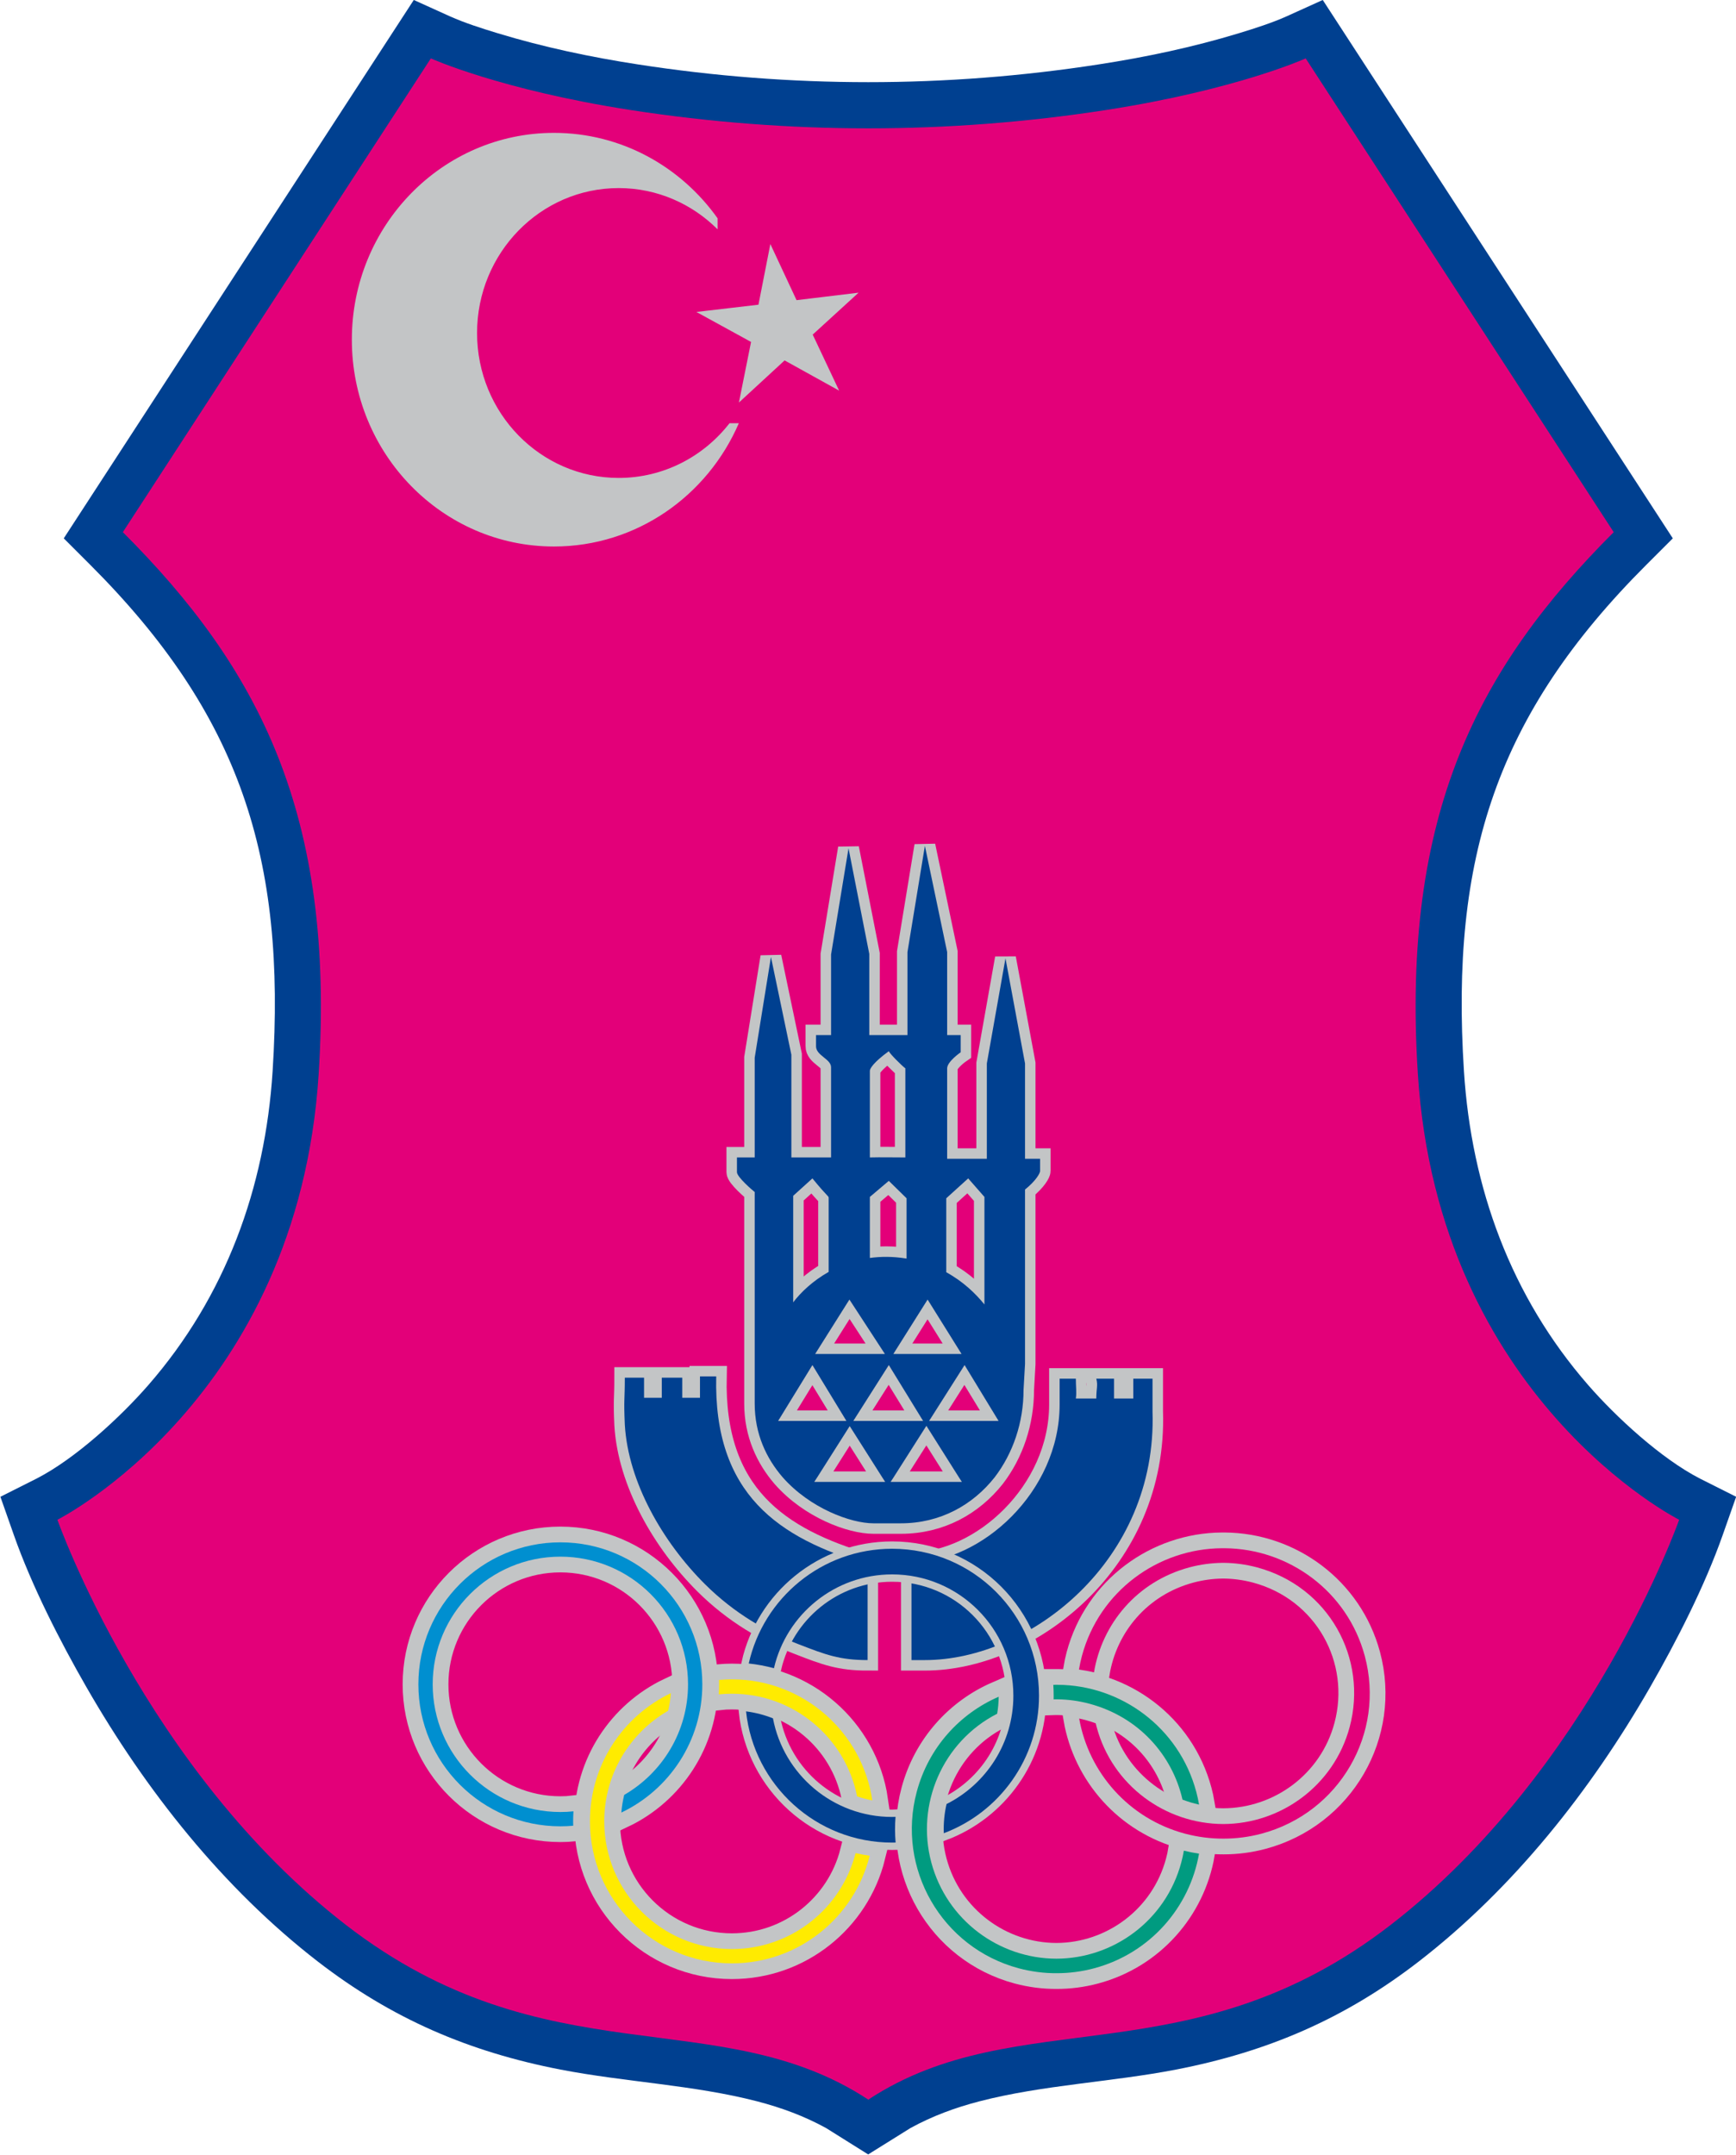
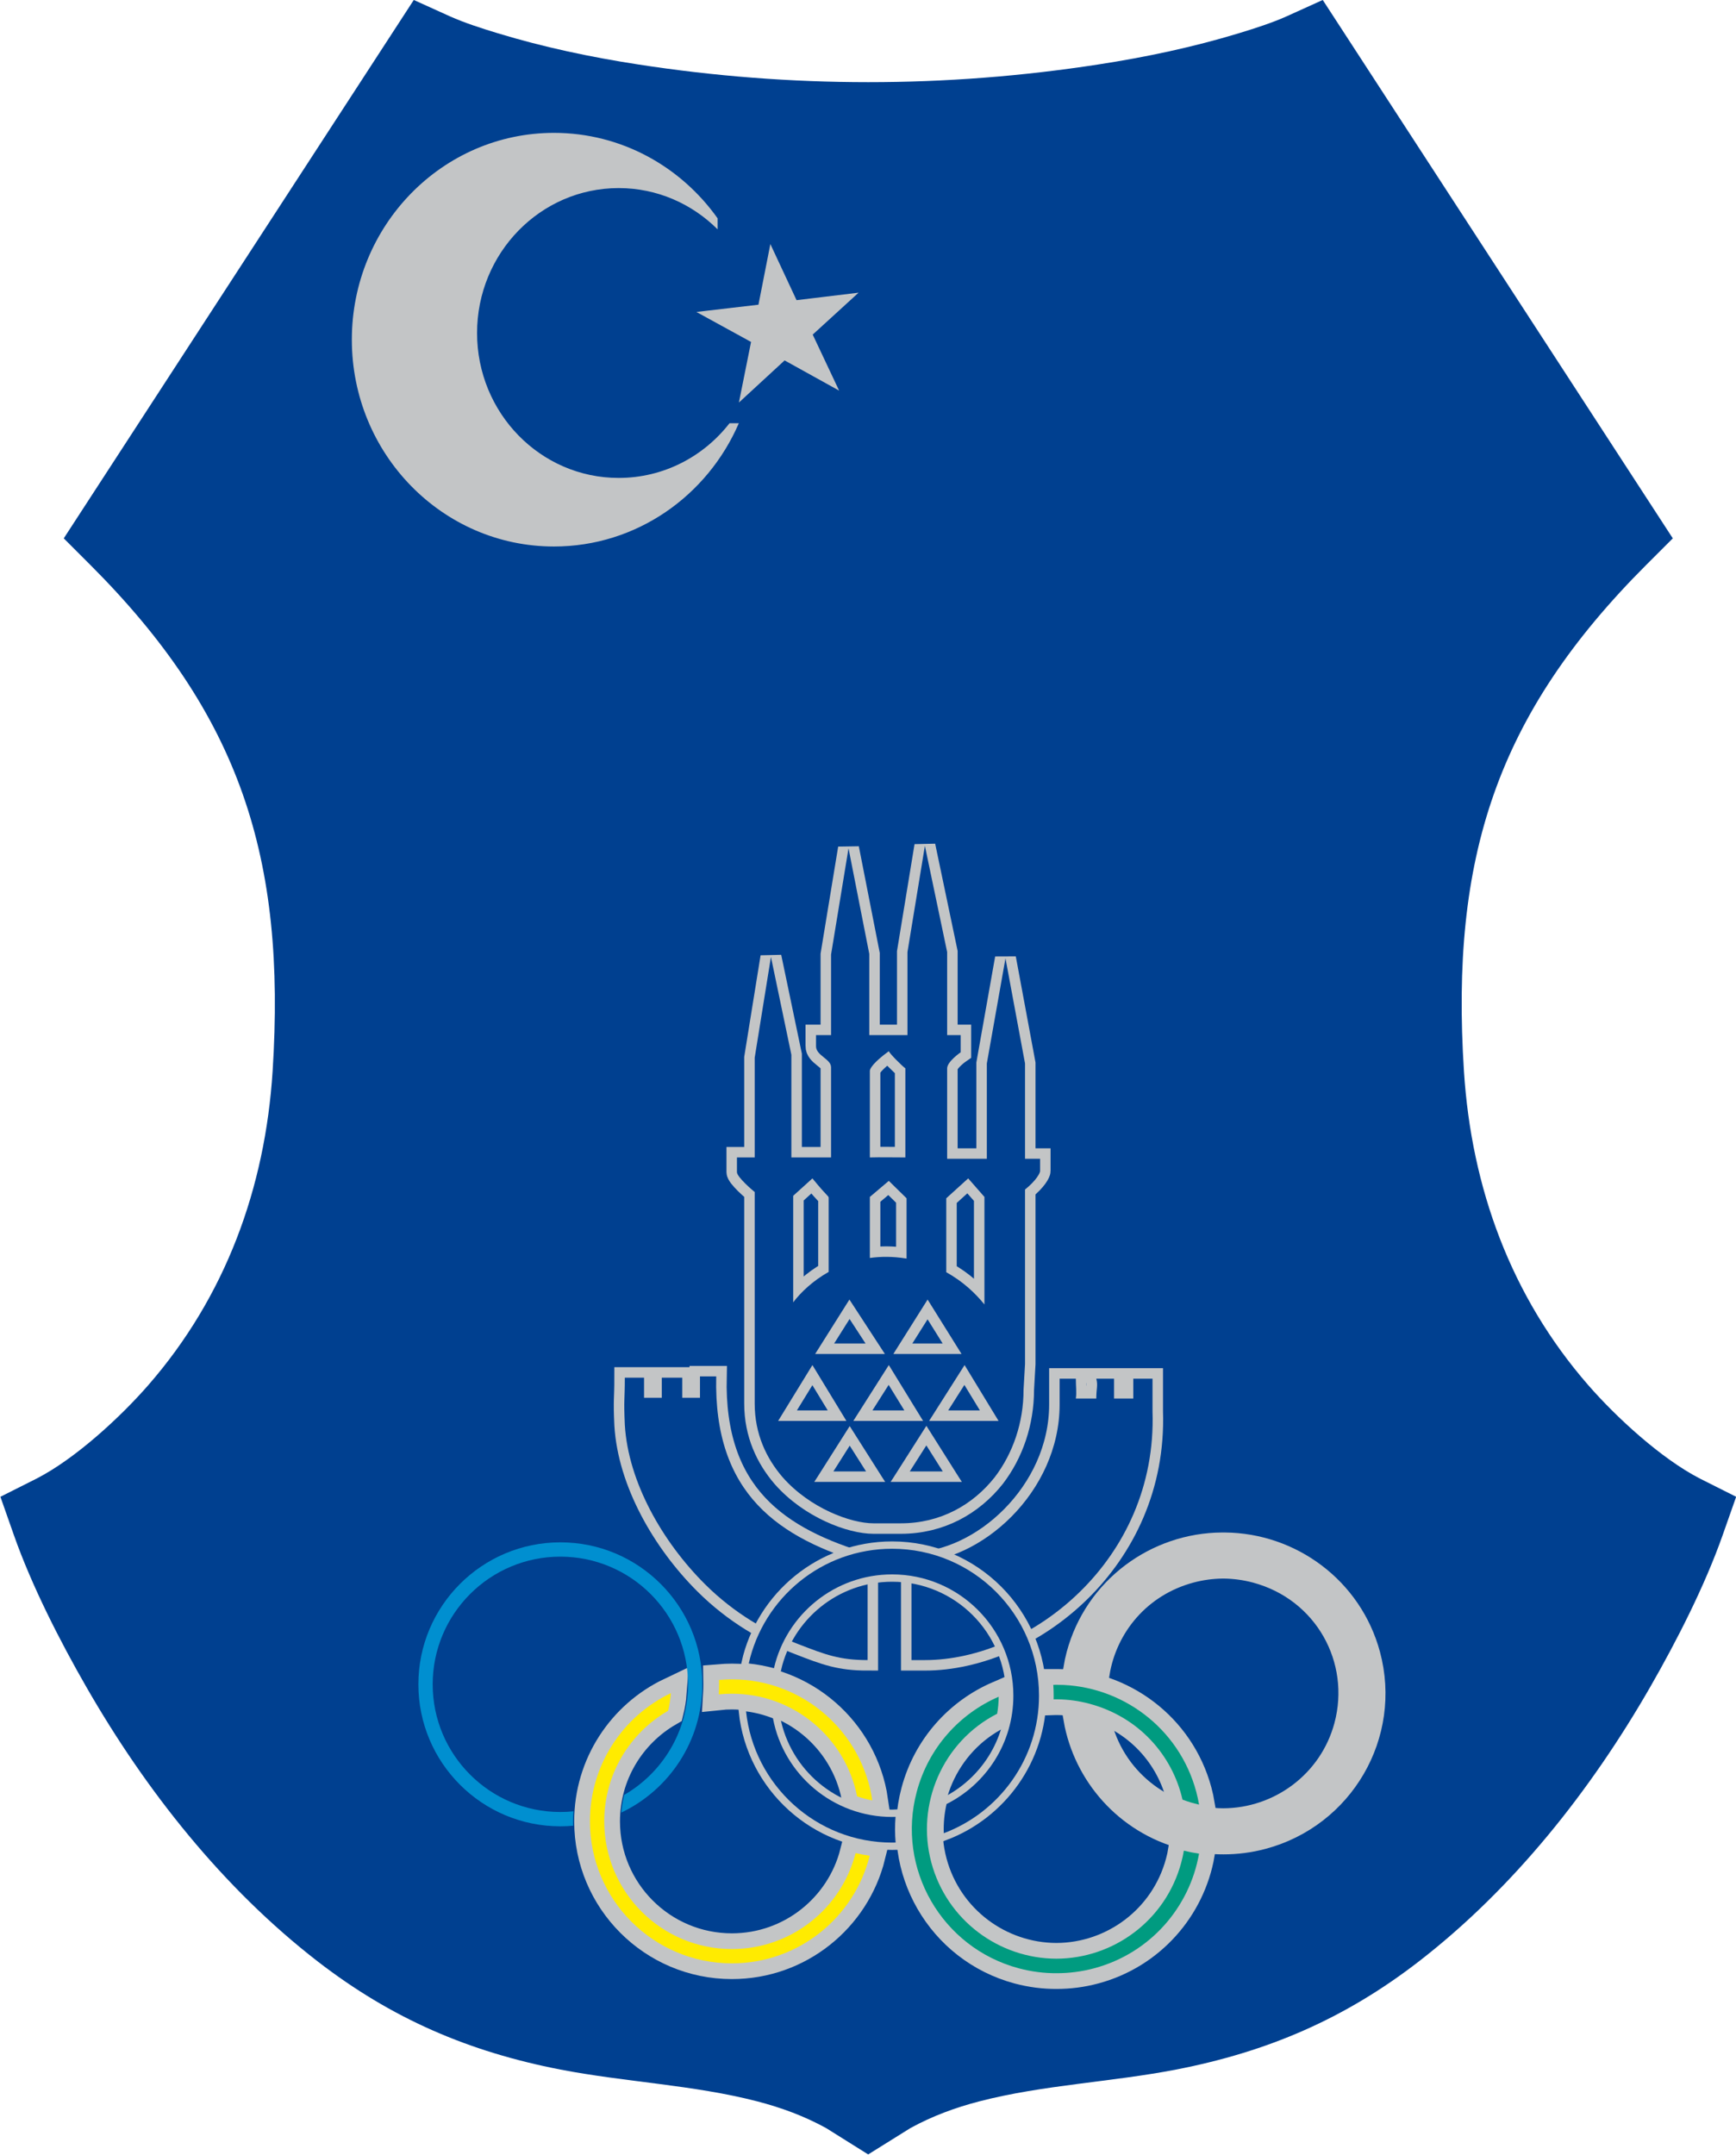
<svg xmlns="http://www.w3.org/2000/svg" width="234.6pt" height="291.2pt" viewBox="0 0 234.6 291.2" version="1.1">
  <defs>
    <clipPath id="clip1">
      <path d="M 0 0 L 234.602 0 L 234.602 291.199 L 0 291.199 Z M 0 0 " />
    </clipPath>
  </defs>
  <g id="surface1">
    <g clip-path="url(#clip1)" clip-rule="nonzero">
      <path style=" stroke:none;fill-rule:evenodd;fill:rgb(0%,25.098%,56.444%);fill-opacity:1;" d="M 123.047 287.539 L 117.324 291.109 L 111.625 287.539 C 108.699 285.934 105.609 284.789 102.332 283.938 C 93.777 281.719 84.5 281.336 75.754 279.645 C 63.367 277.242 52.957 272.781 42.926 265.027 C 30.129 255.121 19.711 241.949 11.68 227.969 C 8.09 221.723 4.281 214.262 1.875 207.418 L 0.055 202.246 L 4.941 199.789 C 10.18 197.102 16.254 191.504 20.047 187.152 C 30.473 175.188 35.832 160.523 36.84 144.746 C 38.688 115.867 32.422 96.547 12.191 76.316 L 8.617 72.742 L 55.918 -0.004 L 60.793 2.203 C 62.805 3.105 65.16 3.852 67.262 4.492 C 73.43 6.371 79.836 7.723 86.203 8.703 C 106.855 11.902 127.82 11.902 148.473 8.703 C 154.84 7.723 161.246 6.371 167.414 4.492 C 169.512 3.852 171.867 3.105 173.879 2.203 L 178.754 -0.004 L 226.059 72.742 L 222.484 76.316 C 202.25 96.547 195.988 115.867 197.836 144.746 C 198.844 160.523 204.199 175.188 214.625 187.152 C 218.418 191.504 224.496 197.102 229.73 199.789 L 234.621 202.246 L 232.801 207.418 C 230.395 214.262 226.586 221.723 222.996 227.969 C 214.961 241.949 204.547 255.121 191.746 265.027 C 181.719 272.781 171.309 277.242 158.918 279.645 C 150.176 281.336 140.895 281.719 132.344 283.938 C 129.062 284.789 125.973 285.934 123.047 287.539 Z M 123.047 287.539 " />
    </g>
-     <path style=" stroke:none;fill-rule:evenodd;fill:rgb(89.062%,0%,47.459%);fill-opacity:1;" d="M 117.379 283.676 L 117.371 283.723 L 117.336 283.703 L 117.305 283.723 L 117.297 283.676 C 97.02 270.398 73.812 281.027 46.742 260.094 C 19.641 239.133 7.758 205.352 7.758 205.352 C 7.758 205.352 40.262 188.996 43.062 145.148 C 45.316 109.891 34.883 90.191 16.602 71.906 L 58.223 7.891 C 58.223 7.891 67.586 12.137 85.246 14.871 C 106.559 18.164 128.113 18.164 149.426 14.871 C 167.09 12.137 176.449 7.891 176.449 7.891 L 218.074 71.906 C 199.789 90.191 189.355 109.891 191.609 145.148 C 194.414 188.996 226.918 205.352 226.918 205.352 C 226.918 205.352 215.035 239.133 187.934 260.094 C 160.863 281.027 137.652 270.398 117.379 283.676 Z M 117.379 283.676 " />
    <path style=" stroke:none;fill-rule:evenodd;fill:rgb(76.562%,77.344%,77.734%);fill-opacity:1;" d="M 74.859 73.844 C 59.777 73.844 47.547 61.328 47.547 45.898 C 47.547 30.469 59.777 17.953 74.859 17.953 C 83.957 17.953 92.012 22.508 96.977 29.504 L 96.977 30.992 C 93.527 27.547 88.809 25.414 83.605 25.414 C 73.039 25.414 64.469 34.188 64.469 44.996 C 64.469 55.812 73.039 64.578 83.605 64.578 C 89.672 64.578 95.078 61.695 98.586 57.188 L 99.844 57.188 C 95.605 66.996 86.016 73.844 74.859 73.844 Z M 104.105 32.977 L 107.645 40.559 L 116.027 39.547 L 109.828 45.211 L 113.398 52.781 L 106.031 48.699 L 99.855 54.391 L 101.496 46.203 L 94.109 42.152 L 102.496 41.172 Z M 104.105 32.977 " />
    <path style="fill-rule:evenodd;fill:rgb(76.562%,77.344%,77.734%);fill-opacity:1;stroke-width:28.346;stroke-linecap:butt;stroke-linejoin:miter;stroke:rgb(76.562%,77.344%,77.734%);stroke-opacity:1;stroke-miterlimit:4;" d="M 1303.516 1067.508 L 1349.453 992.039 L 1255.586 992.039 Z M 1201.133 1067.508 L 1247.461 992.039 L 1153.164 992.039 Z M 1097.891 1067.508 L 1143.828 992.039 L 1049.961 992.039 L 1051.562 992.039 Z M 1253.555 1156.023 L 1299.453 1082.469 L 1207.227 1082.469 C 1207.227 1082.469 1207.227 1082.469 1253.555 1156.023 Z M 1147.891 1156.023 C 1195.859 1082.469 1147.891 1156.023 1195.859 1082.469 L 1101.562 1082.469 Z M 1201.133 1491.609 C 1202.344 1488.289 1218.203 1472.469 1223.477 1468.406 L 1223.477 1348.055 C 1203.984 1348.055 1191.797 1348.445 1175.508 1348.055 L 1175.508 1465.125 C 1175.508 1468.055 1180.391 1476.531 1201.133 1491.609 Z M 1192.188 915.867 L 1148.281 985.047 L 1104.414 915.867 L 1100.352 909.617 L 1196.25 909.617 Z M 1295.82 915.867 L 1251.914 985.438 L 1207.617 915.867 L 1203.555 909.617 L 1299.883 909.617 Z M 1057.695 915.867 C 1035.742 941.258 1019.883 974.383 1019.883 1015.594 L 1019.883 1301.336 C 1017.031 1303.523 995.898 1321.609 995.898 1328.172 L 995.898 1348.055 L 1019.883 1348.055 L 1019.883 1482.781 L 1041.836 1618.953 L 1069.453 1486.805 L 1069.453 1348.055 C 1093.047 1348.055 1101.172 1348.055 1123.086 1348.055 L 1123.086 1469.891 C 1123.086 1481.297 1102.383 1485.711 1102.773 1498.602 L 1102.773 1513.328 L 1123.086 1513.328 L 1123.086 1622.273 L 1146.68 1765.789 L 1174.727 1623.016 L 1174.727 1513.328 L 1226.328 1513.328 L 1226.328 1625.555 L 1249.883 1769.109 L 1279.961 1625.555 L 1279.961 1513.328 L 1298.242 1513.328 L 1298.242 1490.125 C 1298.242 1490.125 1279.961 1477.625 1279.961 1468.406 L 1279.961 1346.219 L 1333.594 1346.219 L 1333.594 1475.047 L 1358.789 1617.117 L 1385.195 1475.047 L 1385.195 1346.219 L 1405.547 1346.219 L 1405.547 1329.656 C 1405.547 1327.078 1400.664 1317.156 1385.195 1304.656 C 1385.195 1232.742 1385.195 1140.867 1385.195 1068.992 L 1383.203 1034.031 C 1383.203 989.852 1368.945 948.289 1344.18 915.867 C 1314.492 878.328 1270.625 853.68 1217.383 853.68 L 1180.391 853.68 C 1149.922 853.68 1094.648 873.914 1057.695 915.867 Z M 1119.844 1193.367 C 1098.398 1181.297 1082.148 1165.789 1071.914 1152.273 L 1071.914 1296.219 C 1097.891 1319.734 1071.914 1296.219 1097.891 1319.734 C 1119.844 1292.859 1119.844 1296.531 1119.844 1292.859 Z M 1225.117 1211.414 L 1223.555 1211.648 C 1206.367 1214.344 1190.312 1214.266 1175.508 1212.234 L 1175.508 1294.695 C 1201.133 1316.414 1175.508 1294.695 1201.133 1316.414 C 1225.117 1292.859 1201.133 1316.414 1225.117 1292.859 Z M 1330.352 1149.383 C 1318.633 1163.875 1301.719 1180.359 1278.75 1192.938 L 1278.75 1292.859 C 1308.398 1319.734 1278.75 1292.859 1308.398 1319.734 C 1330.352 1294.695 1308.398 1319.734 1330.352 1294.695 Z M 1330.352 1149.383 " transform="matrix(0.1,0,0,-0.1,0,291.2)" />
    <path style="fill-rule:evenodd;fill:rgb(76.562%,77.344%,77.734%);fill-opacity:1;stroke-width:28.346;stroke-linecap:butt;stroke-linejoin:miter;stroke:rgb(76.562%,77.344%,77.734%);stroke-opacity:1;stroke-miterlimit:4;" d="M 1431.953 1014.227 L 1431.953 1049.109 L 1453.867 1049.109 C 1453.867 1038.055 1455.117 1030.398 1453.867 1022.312 L 1481.523 1022.312 C 1481.523 1035.945 1483.945 1039.773 1481.523 1049.109 L 1505.508 1049.109 C 1505.508 1041.883 1505.508 1024.891 1505.508 1022.312 L 1531.523 1022.312 L 1531.523 1049.109 L 1557.5 1049.109 L 1557.5 1004.891 C 1564.18 802.234 1390.898 668.875 1250.078 668.875 L 1231.758 668.875 L 1231.758 800.359 C 1326.055 800.359 1431.953 896.219 1431.953 1014.227 Z M 1431.953 1014.227 " transform="matrix(0.1,0,0,-0.1,0,291.2)" />
    <path style="fill-rule:evenodd;fill:rgb(76.562%,77.344%,77.734%);fill-opacity:1;stroke-width:28.346;stroke-linecap:butt;stroke-linejoin:miter;stroke:rgb(76.562%,77.344%,77.734%);stroke-opacity:1;stroke-miterlimit:4;" d="M 1172.461 798.172 L 1172.461 668.875 C 1135.117 668.875 1116.016 675.945 1079.609 690.125 C 1036.992 706.609 992.695 731.609 952.5 771.609 C 895.625 828.289 848.984 909.148 844.375 986.688 C 842.734 1022.859 844.375 1018.992 844.375 1050.477 L 870.352 1050.477 L 870.352 1023.289 L 894.336 1023.289 L 894.336 1050.477 L 921.992 1050.477 L 921.992 1023.289 L 945.938 1023.289 L 945.938 1052.195 L 967.891 1052.195 C 964.102 893.133 1052.148 833.484 1172.461 798.172 Z M 1172.461 798.172 " transform="matrix(0.1,0,0,-0.1,0,291.2)" />
    <path style=" stroke:none;fill-rule:evenodd;fill:rgb(0%,25.098%,56.444%);fill-opacity:1;" d="M 130.352 184.449 L 134.945 191.996 L 125.559 191.996 Z M 120.113 184.449 L 124.746 191.996 L 115.316 191.996 Z M 109.789 184.449 L 114.383 191.996 L 104.996 191.996 L 105.156 191.996 Z M 125.355 175.598 L 129.945 182.953 L 120.723 182.953 C 120.723 182.953 120.723 182.953 125.355 175.598 Z M 114.789 175.598 C 119.586 182.953 114.789 175.598 119.586 182.953 L 110.156 182.953 Z M 120.113 142.039 C 120.234 142.371 121.82 143.953 122.348 144.359 L 122.348 156.395 C 120.398 156.395 119.18 156.355 117.551 156.395 L 117.551 144.688 C 117.551 144.395 118.039 143.547 120.113 142.039 Z M 119.219 199.613 L 114.828 192.695 L 110.441 199.613 L 110.035 200.238 L 119.625 200.238 Z M 129.582 199.613 L 125.191 192.656 L 120.762 199.613 L 120.355 200.238 L 129.988 200.238 Z M 105.77 199.613 C 103.574 197.074 101.988 193.762 101.988 189.641 L 101.988 161.066 C 101.703 160.848 99.59 159.039 99.59 158.383 L 99.59 156.395 L 101.988 156.395 L 101.988 142.922 L 104.184 129.305 L 106.945 142.52 L 106.945 156.395 C 109.305 156.395 110.117 156.395 112.309 156.395 L 112.309 144.211 C 112.309 143.07 110.238 142.629 110.277 141.34 L 110.277 139.867 L 112.309 139.867 L 112.309 128.973 L 114.668 114.621 L 117.473 128.898 L 117.473 139.867 L 122.633 139.867 L 122.633 128.645 L 124.988 114.289 L 127.996 128.645 L 127.996 139.867 L 129.824 139.867 L 129.824 142.188 C 129.824 142.188 127.996 143.438 127.996 144.359 L 127.996 156.578 L 133.359 156.578 L 133.359 143.695 L 135.879 129.488 L 138.52 143.695 L 138.52 156.578 L 140.555 156.578 L 140.555 158.234 C 140.555 158.492 140.066 159.484 138.52 160.734 C 138.52 167.926 138.52 177.113 138.52 184.301 L 138.32 187.797 C 138.32 192.215 136.895 196.371 134.418 199.613 C 131.449 203.367 127.062 205.832 121.738 205.832 L 118.039 205.832 C 114.992 205.832 109.465 203.809 105.77 199.613 Z M 111.984 171.863 C 109.84 173.07 108.215 174.621 107.191 175.973 L 107.191 161.578 C 109.789 159.227 107.191 161.578 109.789 159.227 C 111.984 161.914 111.984 161.547 111.984 161.914 Z M 122.512 170.059 L 122.355 170.035 C 120.637 169.766 119.031 169.773 117.551 169.977 L 117.551 161.73 C 120.113 159.559 117.551 161.73 120.113 159.559 C 122.512 161.914 120.113 159.559 122.512 161.914 Z M 133.035 176.262 C 131.863 174.812 130.172 173.164 127.875 171.906 L 127.875 161.914 C 130.84 159.227 127.875 161.914 130.84 159.227 C 133.035 161.73 130.84 159.227 133.035 161.73 Z M 133.035 176.262 " />
    <path style=" stroke:none;fill-rule:evenodd;fill:rgb(0%,25.098%,56.444%);fill-opacity:1;" d="M 143.195 189.777 L 143.195 186.289 L 145.387 186.289 C 145.387 187.395 145.512 188.16 145.387 188.969 L 148.152 188.969 C 148.152 187.605 148.395 187.223 148.152 186.289 L 150.551 186.289 C 150.551 187.012 150.551 188.711 150.551 188.969 L 153.152 188.969 L 153.152 186.289 L 155.75 186.289 L 155.75 190.711 C 156.418 210.977 139.09 224.312 125.008 224.312 L 123.176 224.312 L 123.176 211.164 C 132.605 211.164 143.195 201.578 143.195 189.777 Z M 143.195 189.777 " />
    <path style=" stroke:none;fill-rule:evenodd;fill:rgb(0%,25.098%,56.444%);fill-opacity:1;" d="M 117.246 211.383 L 117.246 224.312 C 113.512 224.312 111.602 223.605 107.961 222.188 C 103.699 220.539 99.27 218.039 95.25 214.039 C 89.562 208.371 84.898 200.285 84.438 192.531 C 84.273 188.914 84.438 189.301 84.438 186.152 L 87.035 186.152 L 87.035 188.871 L 89.434 188.871 L 89.434 186.152 L 92.199 186.152 L 92.199 188.871 L 94.594 188.871 L 94.594 185.98 L 96.789 185.98 C 96.41 201.887 105.215 207.852 117.246 211.383 Z M 117.246 211.383 " />
-     <path style="fill-rule:evenodd;fill:rgb(76.562%,77.344%,77.734%);fill-opacity:1;stroke-width:42.52;stroke-linecap:butt;stroke-linejoin:miter;stroke:rgb(76.562%,77.344%,77.734%);stroke-opacity:1;stroke-miterlimit:4;" d="M 757.266 444.266 C 651.328 444.266 565.391 530.164 565.391 636.102 C 565.391 742.039 651.328 827.977 757.266 827.977 C 863.203 827.977 949.102 742.039 949.102 636.102 C 949.102 559.695 904.375 493.68 839.688 462.859 C 840.312 470.945 841.641 478.914 843.516 486.688 C 895.078 516.57 929.805 572.273 929.805 636.102 C 929.805 731.375 852.539 808.641 757.266 808.641 C 661.992 808.641 584.727 731.375 584.727 636.102 C 584.727 540.867 661.992 463.602 757.266 463.602 C 763.242 463.602 769.141 463.875 774.961 464.539 C 774.688 460.008 774.531 455.477 774.531 450.945 C 774.531 448.953 774.57 447.039 774.609 445.047 C 768.906 444.539 763.125 444.266 757.266 444.266 Z M 757.266 444.266 " transform="matrix(0.1,0,0,-0.1,0,291.2)" />
    <path style="fill-rule:evenodd;fill:rgb(76.562%,77.344%,77.734%);fill-opacity:1;stroke-width:42.52;stroke-linecap:butt;stroke-linejoin:miter;stroke:rgb(76.562%,77.344%,77.734%);stroke-opacity:1;stroke-miterlimit:4;" d="M 989.062 259.109 C 883.125 259.109 797.227 345.008 797.227 450.945 C 797.227 527.352 841.953 593.367 906.641 624.188 C 906.016 616.062 904.727 608.094 902.812 600.359 C 851.25 570.516 816.562 514.773 816.562 450.945 C 816.562 355.672 893.789 278.406 989.062 278.406 C 1069.531 278.406 1137.148 333.523 1156.211 408.055 C 1162.461 406.609 1168.828 405.438 1175.273 404.539 C 1154.492 320.984 1079.023 259.109 989.062 259.109 Z M 1158.281 484.734 C 1142.539 563.836 1072.773 623.445 989.062 623.445 C 983.086 623.445 977.188 623.172 971.367 622.547 C 971.641 627.039 971.797 631.609 971.797 636.102 C 971.797 638.094 971.758 640.047 971.719 642.039 C 977.422 642.508 983.203 642.82 989.062 642.82 C 1085.391 642.82 1165.156 571.766 1178.828 479.266 C 1171.797 480.594 1164.922 482.43 1158.281 484.734 Z M 1158.281 484.734 " transform="matrix(0.1,0,0,-0.1,0,291.2)" />
    <path style="fill-rule:evenodd;fill:rgb(76.562%,77.344%,77.734%);fill-opacity:1;stroke-width:42.52;stroke-linecap:butt;stroke-linejoin:miter;stroke:rgb(76.562%,77.344%,77.734%);stroke-opacity:1;stroke-miterlimit:4;" d="M 1844.297 674.578 C 1820.781 761.805 1741.641 819.422 1654.961 820.008 L 1651.484 820.008 C 1564.844 819.578 1485.625 761.883 1462.109 674.578 C 1460.469 668.406 1459.141 662.273 1458.086 656.102 C 1464.961 655.125 1471.758 653.875 1478.398 652.273 C 1489.141 717.391 1536.094 775.164 1607.617 794.227 C 1622.305 798.133 1637.031 800.047 1651.562 800.281 L 1654.609 800.281 C 1669.102 800.047 1683.789 798.094 1698.438 794.227 C 1795.625 768.289 1848.867 671.102 1823.828 578.133 C 1802.617 499.461 1731.211 447.547 1653.086 447.352 C 1574.844 447.547 1503.281 499.461 1482.07 578.133 C 1481.602 579.891 1481.172 581.688 1480.742 583.445 C 1476.133 585.164 1471.406 586.648 1466.562 587.977 C 1463.828 588.68 1461.094 589.344 1458.359 589.93 C 1471.25 517.156 1525.078 454.695 1601.523 434.305 C 1618.906 429.695 1636.406 427.547 1653.555 427.625 C 1670.469 427.625 1687.617 429.773 1704.688 434.305 C 1810 462.352 1872.5 569.93 1844.297 674.578 Z M 1844.297 674.578 " transform="matrix(0.1,0,0,-0.1,0,291.2)" />
    <path style="fill-rule:evenodd;fill:rgb(76.562%,77.344%,77.734%);fill-opacity:1;stroke-width:42.52;stroke-linecap:butt;stroke-linejoin:miter;stroke:rgb(76.562%,77.344%,77.734%);stroke-opacity:1;stroke-miterlimit:4;" d="M 1616.562 491.062 C 1593.32 577.664 1515.117 634.93 1429.453 635.477 L 1426.016 635.477 C 1425.156 635.477 1424.297 635.438 1423.438 635.438 C 1423.75 630.594 1423.906 625.711 1423.906 620.789 C 1423.906 619.148 1423.906 617.469 1423.867 615.789 L 1426.094 615.867 L 1429.102 615.867 C 1443.438 615.672 1457.969 613.758 1472.422 609.852 C 1538.633 592.117 1584.18 540.789 1598.008 480.32 C 1605.273 477.547 1612.734 475.32 1620.391 473.602 C 1619.375 479.422 1618.125 485.281 1616.562 491.062 Z M 1349.609 619.344 C 1296.992 596.531 1254.883 550.789 1238.906 491.062 C 1211.055 387.117 1272.734 280.32 1376.641 252.43 C 1393.828 247.859 1411.094 245.672 1428.086 245.789 C 1444.766 245.789 1461.719 247.898 1478.594 252.43 C 1554.375 272.703 1607.734 334.891 1620.352 407.312 C 1613.477 408.328 1606.641 409.695 1599.844 411.336 C 1598.945 405.984 1597.773 400.633 1596.328 395.32 C 1575.391 317.117 1504.805 265.555 1427.578 265.398 C 1350.273 265.555 1279.57 317.117 1258.594 395.32 C 1237.5 473.914 1273.711 558.68 1347.539 596.375 C 1348.828 603.875 1349.531 611.57 1349.609 619.344 Z M 1349.609 619.344 " transform="matrix(0.1,0,0,-0.1,0,291.2)" />
-     <path style="fill-rule:evenodd;fill:rgb(76.562%,77.344%,77.734%);fill-opacity:1;stroke-width:19.843;stroke-linecap:butt;stroke-linejoin:miter;stroke:rgb(76.562%,77.344%,77.734%);stroke-opacity:1;stroke-miterlimit:4;" d="M 1205.586 422.273 C 1103.125 422.273 1018.789 499.93 1008.203 599.578 C 1020.898 597.938 1033.086 594.734 1044.57 590.164 C 1058.906 514.305 1125.547 456.922 1205.586 456.922 C 1207.109 456.922 1208.633 456.961 1210.195 457.039 C 1209.297 445.398 1209.336 433.836 1210.312 422.352 C 1208.75 422.312 1207.148 422.273 1205.586 422.273 Z M 1279.141 474.344 C 1332.695 501.297 1369.453 556.766 1369.453 620.789 C 1369.453 711.297 1296.055 784.656 1205.586 784.656 C 1127.812 784.656 1062.695 730.477 1045.898 657.859 C 1034.883 660.867 1023.516 663.016 1011.836 664.266 C 1031.68 752.977 1110.898 819.305 1205.586 819.305 C 1315.195 819.305 1404.102 730.398 1404.102 620.789 C 1404.102 535.789 1350.586 463.211 1275.43 434.93 C 1274.922 448.289 1276.211 461.57 1279.141 474.344 Z M 1279.141 474.344 " transform="matrix(0.1,0,0,-0.1,0,291.2)" />
+     <path style="fill-rule:evenodd;fill:rgb(76.562%,77.344%,77.734%);fill-opacity:1;stroke-width:19.843;stroke-linecap:butt;stroke-linejoin:miter;stroke:rgb(76.562%,77.344%,77.734%);stroke-opacity:1;stroke-miterlimit:4;" d="M 1205.586 422.273 C 1103.125 422.273 1018.789 499.93 1008.203 599.578 C 1020.898 597.938 1033.086 594.734 1044.57 590.164 C 1058.906 514.305 1125.547 456.922 1205.586 456.922 C 1207.109 456.922 1208.633 456.961 1210.195 457.039 C 1209.297 445.398 1209.336 433.836 1210.312 422.352 C 1208.75 422.312 1207.148 422.273 1205.586 422.273 M 1279.141 474.344 C 1332.695 501.297 1369.453 556.766 1369.453 620.789 C 1369.453 711.297 1296.055 784.656 1205.586 784.656 C 1127.812 784.656 1062.695 730.477 1045.898 657.859 C 1034.883 660.867 1023.516 663.016 1011.836 664.266 C 1031.68 752.977 1110.898 819.305 1205.586 819.305 C 1315.195 819.305 1404.102 730.398 1404.102 620.789 C 1404.102 535.789 1350.586 463.211 1275.43 434.93 C 1274.922 448.289 1276.211 461.57 1279.141 474.344 Z M 1279.141 474.344 " transform="matrix(0.1,0,0,-0.1,0,291.2)" />
    <path style=" stroke:none;fill-rule:evenodd;fill:rgb(0%,56.055%,81.639%);fill-opacity:1;" d="M 75.727 246.773 C 65.133 246.773 56.539 238.184 56.539 227.59 C 56.539 216.996 65.133 208.402 75.727 208.402 C 86.32 208.402 94.91 216.996 94.91 227.59 C 94.91 235.23 90.438 241.832 83.969 244.914 C 84.031 244.105 84.164 243.309 84.352 242.531 C 89.508 239.543 92.98 233.973 92.98 227.59 C 92.98 218.062 85.254 210.336 75.727 210.336 C 66.199 210.336 58.473 218.062 58.473 227.59 C 58.473 237.113 66.199 244.84 75.727 244.84 C 76.324 244.84 76.914 244.812 77.496 244.746 C 77.469 245.199 77.453 245.652 77.453 246.105 C 77.453 246.305 77.457 246.496 77.461 246.695 C 76.891 246.746 76.312 246.773 75.727 246.773 Z M 75.727 246.773 " />
    <path style=" stroke:none;fill-rule:evenodd;fill:rgb(100%,92.188%,0%);fill-opacity:1;" d="M 98.906 265.289 C 88.312 265.289 79.723 256.699 79.723 246.105 C 79.723 238.465 84.195 231.863 90.664 228.781 C 90.602 229.594 90.473 230.391 90.281 231.164 C 85.125 234.148 81.656 239.723 81.656 246.105 C 81.656 255.633 89.379 263.359 98.906 263.359 C 106.953 263.359 113.715 257.848 115.621 250.395 C 116.246 250.539 116.883 250.656 117.527 250.746 C 115.449 259.102 107.902 265.289 98.906 265.289 Z M 115.828 242.727 C 114.254 234.816 107.277 228.855 98.906 228.855 C 98.309 228.855 97.719 228.883 97.137 228.945 C 97.164 228.496 97.18 228.039 97.18 227.59 C 97.18 227.391 97.176 227.195 97.172 226.996 C 97.742 226.949 98.32 226.918 98.906 226.918 C 108.539 226.918 116.516 234.023 117.883 243.273 C 117.18 243.141 116.492 242.957 115.828 242.727 Z M 115.828 242.727 " />
-     <path style=" stroke:none;fill-rule:evenodd;fill:rgb(89.062%,0%,47.459%);fill-opacity:1;" d="M 184.43 223.742 C 182.078 215.02 174.164 209.258 165.496 209.199 L 165.148 209.199 C 156.484 209.242 148.562 215.012 146.211 223.742 C 146.047 224.359 145.914 224.973 145.809 225.59 C 146.496 225.688 147.176 225.812 147.84 225.973 C 148.914 219.461 153.609 213.684 160.762 211.777 C 162.23 211.387 163.703 211.195 165.156 211.172 L 165.461 211.172 C 166.91 211.195 168.379 211.391 169.844 211.777 C 179.562 214.371 184.887 224.09 182.383 233.387 C 180.262 241.254 173.121 246.445 165.309 246.465 C 157.484 246.445 150.328 241.254 148.207 233.387 C 148.16 233.211 148.117 233.031 148.074 232.855 C 147.613 232.684 147.141 232.535 146.656 232.402 C 146.383 232.332 146.109 232.266 145.836 232.207 C 147.125 239.484 152.508 245.73 160.152 247.77 C 161.891 248.23 163.641 248.445 165.355 248.438 C 167.047 248.438 168.762 248.223 170.469 247.77 C 181 244.965 187.25 234.207 184.43 223.742 Z M 184.43 223.742 " />
    <path style=" stroke:none;fill-rule:evenodd;fill:rgb(0%,60.742%,50.194%);fill-opacity:1;" d="M 161.656 242.094 C 159.332 233.434 151.512 227.707 142.945 227.652 L 142.602 227.652 C 142.516 227.652 142.43 227.656 142.344 227.656 C 142.375 228.141 142.391 228.629 142.391 229.121 C 142.391 229.285 142.391 229.453 142.387 229.621 L 142.609 229.613 L 142.91 229.613 C 144.344 229.633 145.797 229.824 147.242 230.215 C 153.863 231.988 158.418 237.121 159.801 243.168 C 160.527 243.445 161.273 243.668 162.039 243.84 C 161.938 243.258 161.812 242.672 161.656 242.094 Z M 134.961 229.266 C 129.699 231.547 125.488 236.121 123.891 242.094 C 121.105 252.488 127.273 263.168 137.664 265.957 C 139.383 266.414 141.109 266.633 142.809 266.621 C 144.477 266.621 146.172 266.41 147.859 265.957 C 155.438 263.93 160.773 257.711 162.035 250.469 C 161.348 250.367 160.664 250.23 159.984 250.066 C 159.895 250.602 159.777 251.137 159.633 251.668 C 157.539 259.488 150.48 264.645 142.758 264.66 C 135.027 264.645 127.957 259.488 125.859 251.668 C 123.75 243.809 127.371 235.332 134.754 231.562 C 134.883 230.812 134.953 230.043 134.961 229.266 Z M 134.961 229.266 " />
    <path style=" stroke:none;fill-rule:evenodd;fill:rgb(0%,25.098%,56.444%);fill-opacity:1;" d="M 120.559 248.973 C 110.312 248.973 101.879 241.207 100.82 231.242 C 102.09 231.406 103.309 231.727 104.457 232.184 C 105.891 239.77 112.555 245.508 120.559 245.508 C 120.711 245.508 120.863 245.504 121.02 245.496 C 120.93 246.66 120.934 247.816 121.031 248.965 C 120.875 248.969 120.715 248.973 120.559 248.973 Z M 127.914 243.766 C 133.27 241.07 136.945 235.523 136.945 229.121 C 136.945 220.07 129.605 212.734 120.559 212.734 C 112.781 212.734 106.27 218.152 104.59 225.414 C 103.488 225.113 102.352 224.898 101.184 224.773 C 103.168 215.902 111.09 209.27 120.559 209.27 C 131.52 209.27 140.41 218.16 140.41 229.121 C 140.41 237.621 135.059 244.879 127.543 247.707 C 127.492 246.371 127.621 245.043 127.914 243.766 Z M 127.914 243.766 " />
  </g>
</svg>